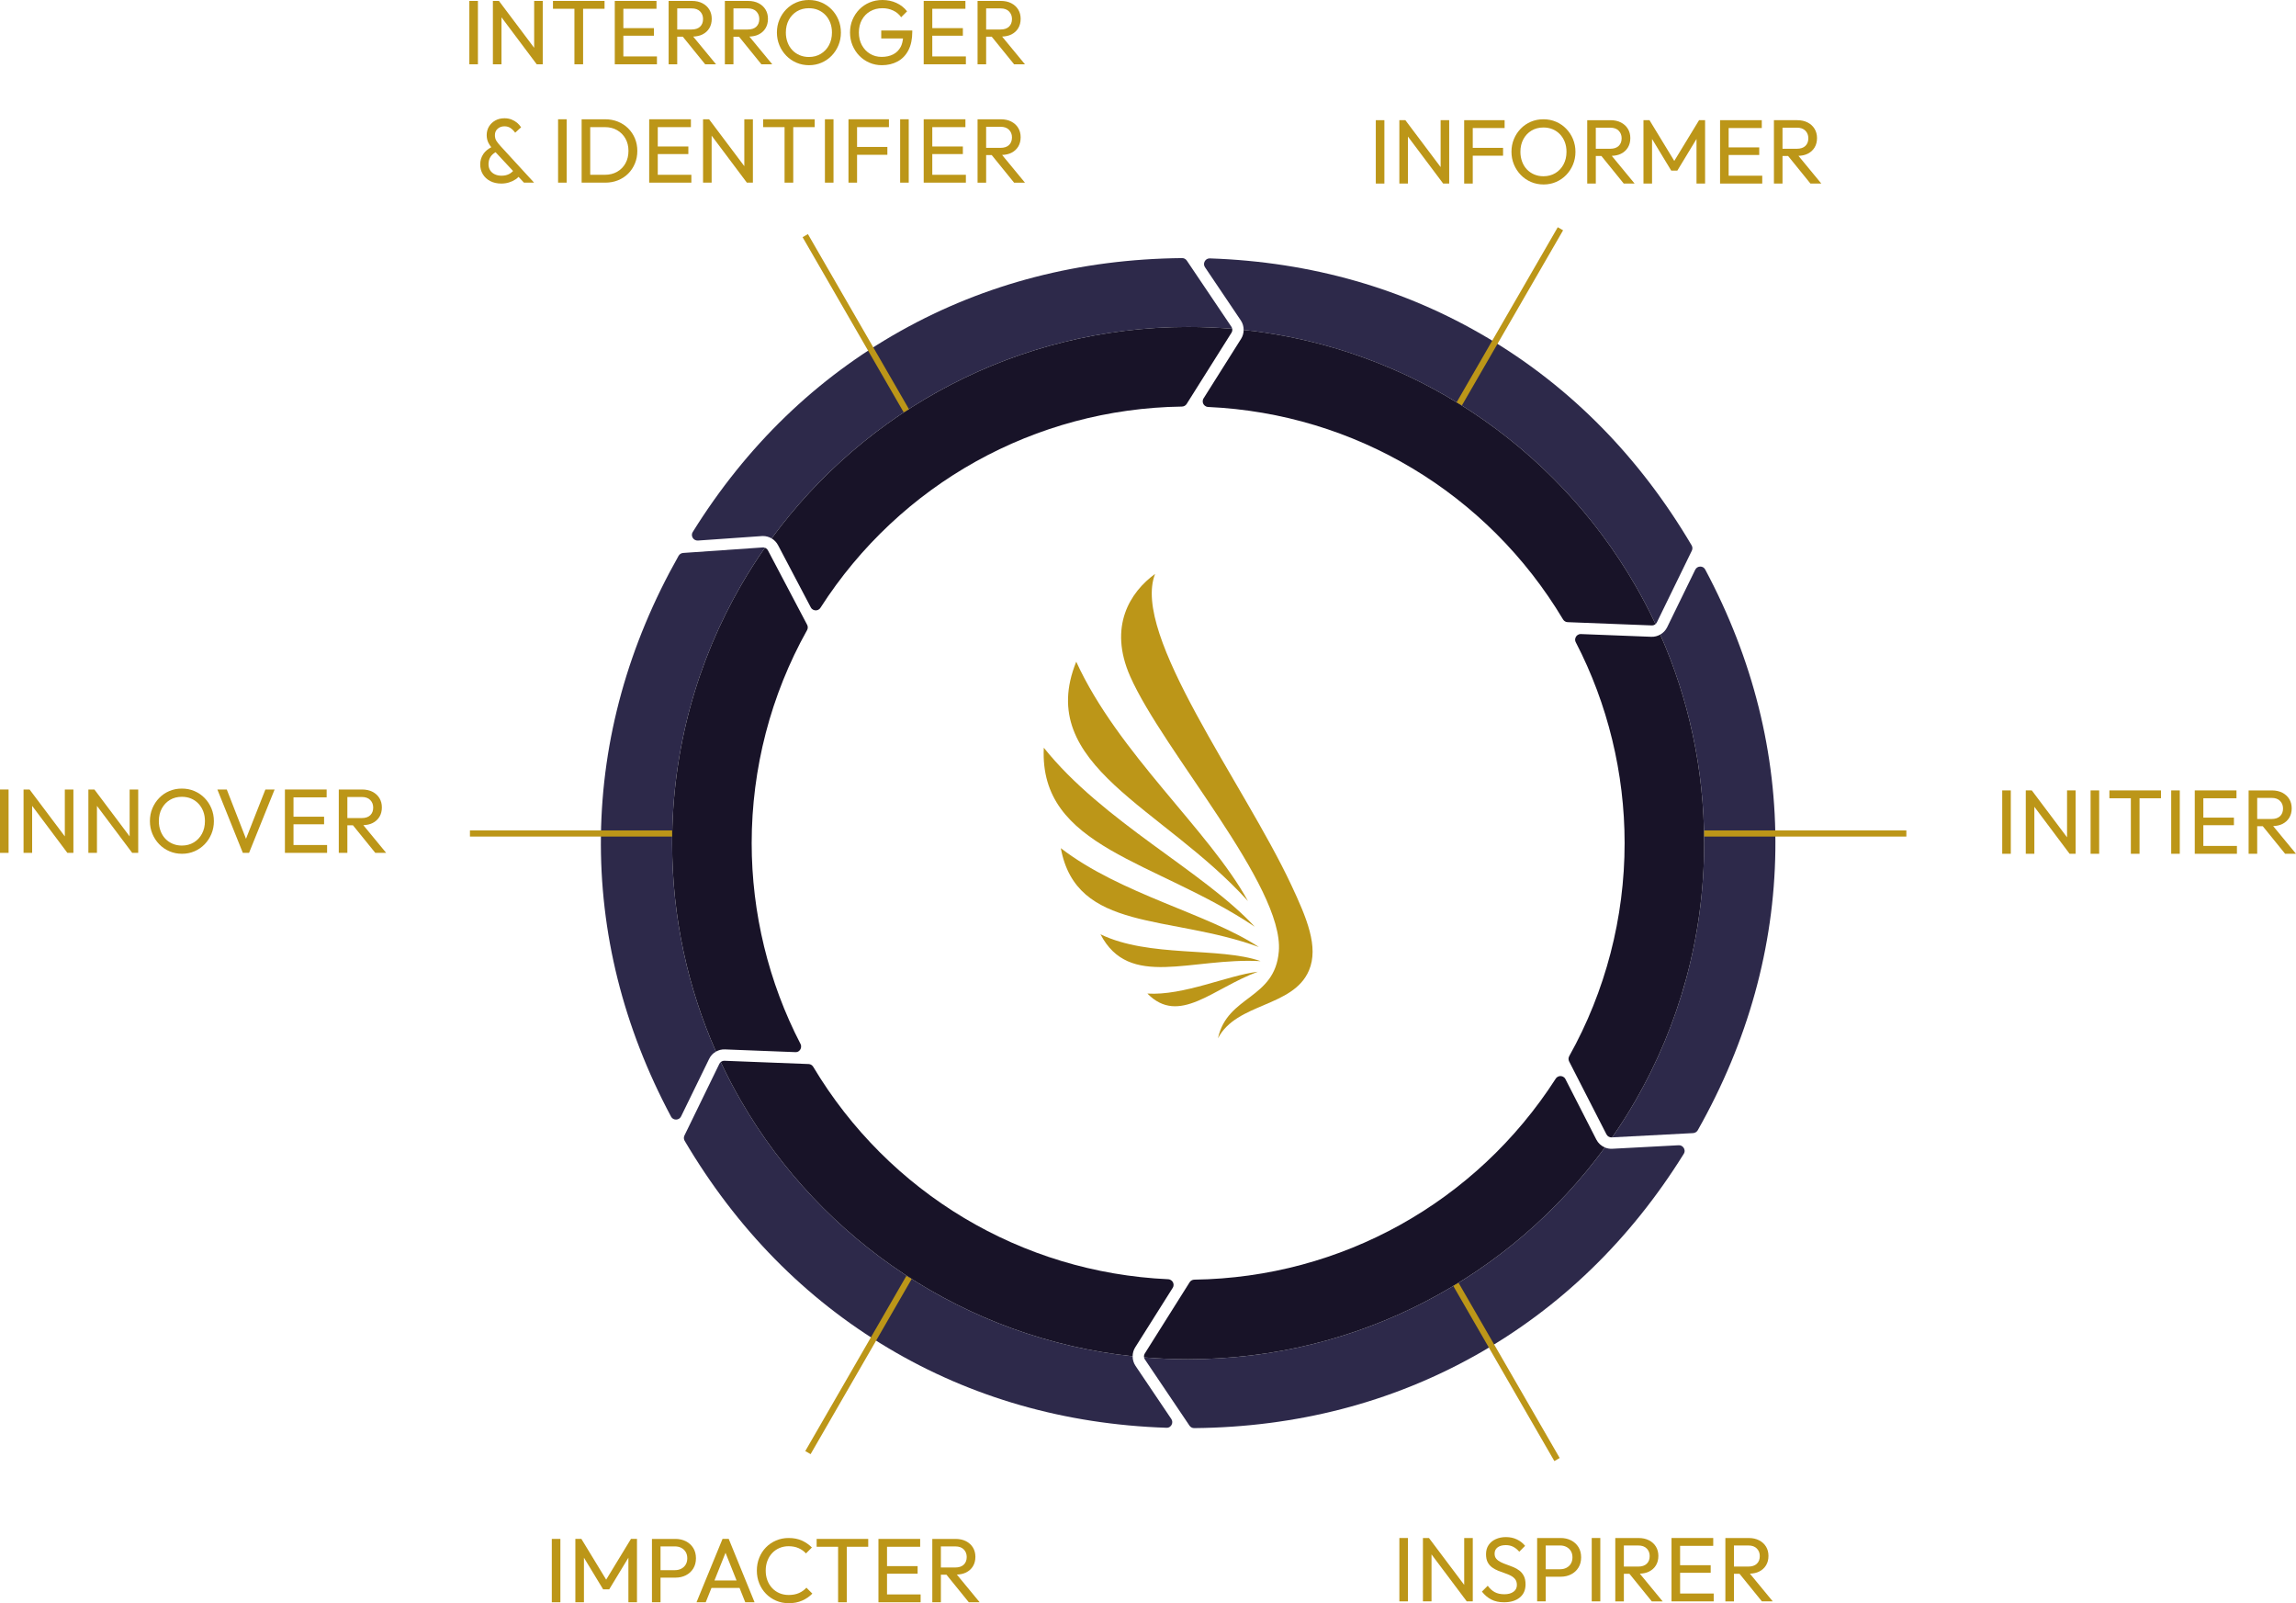
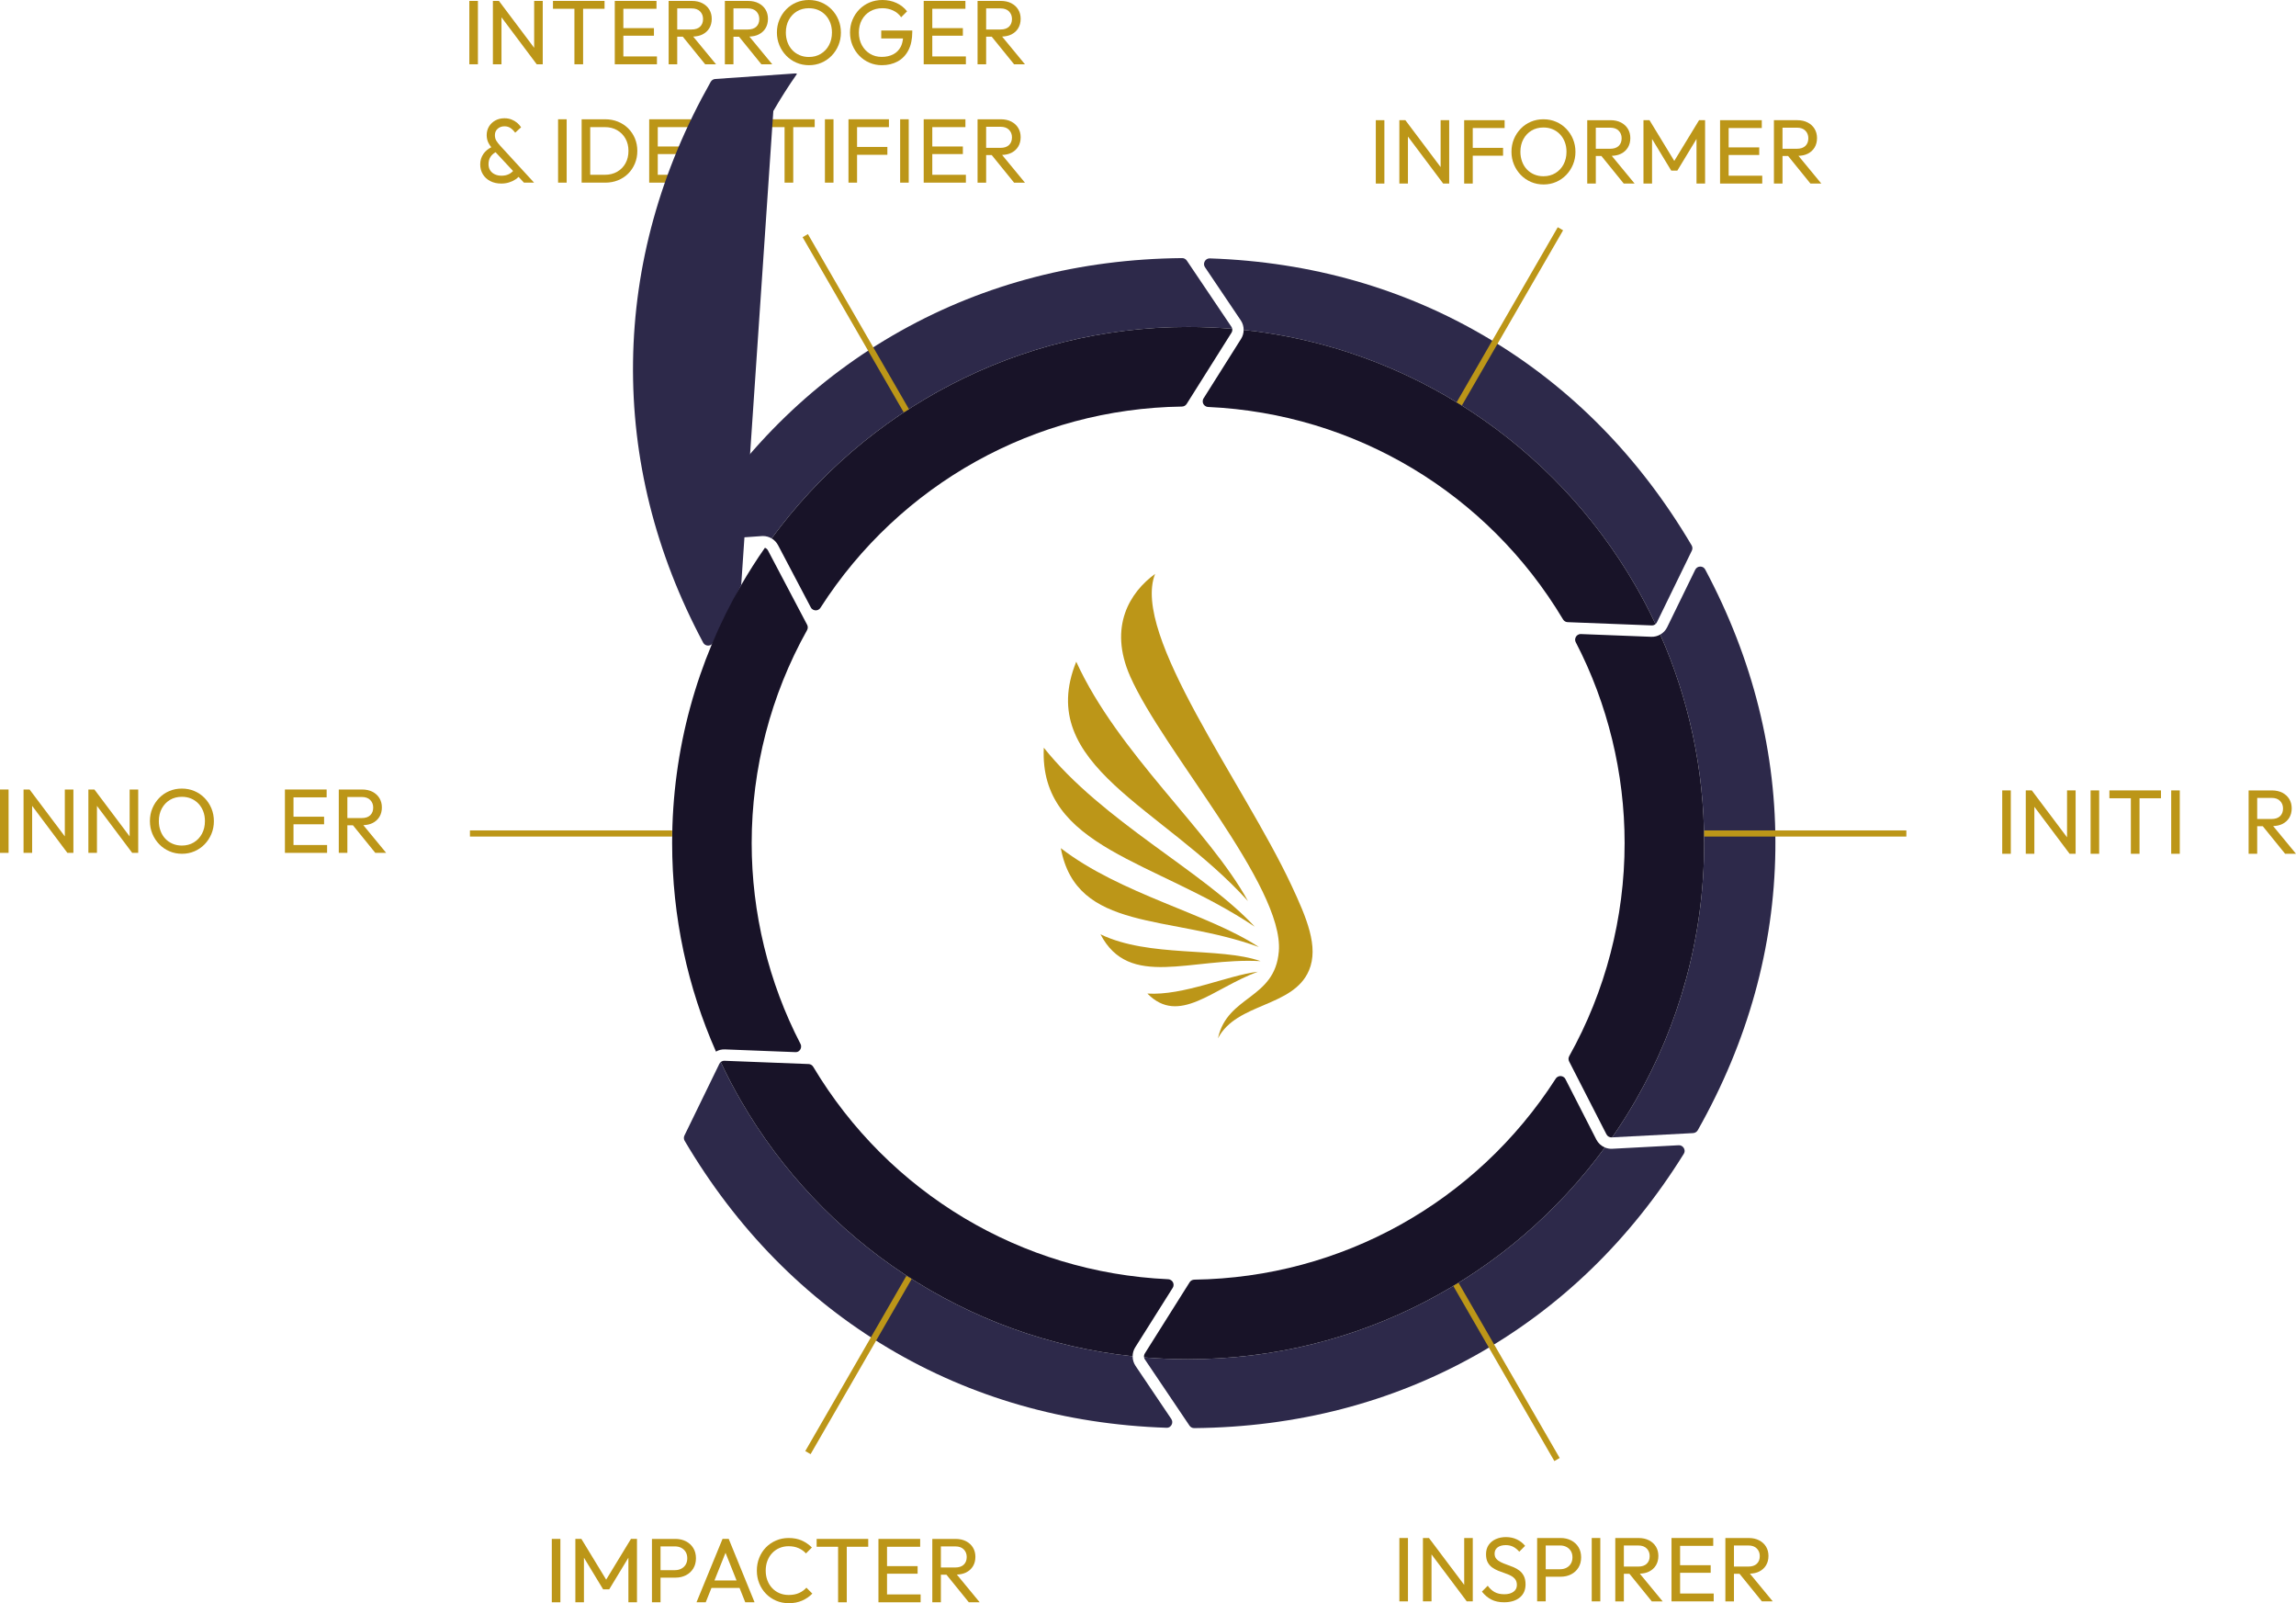
<svg xmlns="http://www.w3.org/2000/svg" id="Calque_1" data-name="Calque 1" viewBox="0 0 373.549 260.769">
  <defs>
    <style>
      .cls-1 {
        fill: #bc9618;
      }

      .cls-2 {
        fill: #181328;
      }

      .cls-3 {
        fill: #2d294a;
      }
    </style>
  </defs>
  <g>
    <rect class="cls-1" x="76.36" y=".148" width="1.396" height="10.308" />
    <polygon class="cls-1" points="86.906 7.775 81.173 .148 80.192 .148 80.192 10.457 81.589 10.457 81.589 2.812 87.322 10.457 88.302 10.457 88.302 .148 86.906 .148 86.906 7.775" />
    <polygon class="cls-1" points="94.867 10.457 94.867 1.426 98.357 1.426 98.357 .148 89.966 .148 89.966 1.426 93.456 1.426 93.456 10.457 94.867 10.457" />
    <polygon class="cls-1" points="101.417 10.457 106.883 10.457 106.883 9.179 101.417 9.179 101.417 5.808 106.393 5.808 106.393 4.575 101.417 4.575 101.417 1.426 106.809 1.426 106.809 .148 101.417 .148 100.972 .148 100.021 .148 100.021 10.457 100.972 10.457 101.417 10.457" />
    <path class="cls-1" d="m110.181,5.971h.91l3.635,4.485h1.768l-3.715-4.506c.563-.024,1.071-.128,1.502-.344.485-.242.859-.582,1.122-1.017.262-.436.394-.946.394-1.53,0-.564-.131-1.064-.394-1.5-.263-.436-.636-.78-1.122-1.032s-1.055-.379-1.708-.379h-3.788v10.308h1.396v-4.485Zm2.347-4.604c.594,0,1.052.163,1.374.49.321.327.482.738.482,1.232,0,.525-.161.941-.482,1.248-.322.307-.785.46-1.389.46h-2.332V1.367h2.347Z" />
    <path class="cls-1" d="m121.927,5.951c.563-.024,1.071-.128,1.502-.344.485-.242.859-.582,1.122-1.017.262-.436.394-.946.394-1.53,0-.564-.131-1.064-.394-1.5-.263-.436-.636-.78-1.122-1.032s-1.055-.379-1.708-.379h-3.788v10.308h1.396v-4.485h.91l3.635,4.485h1.768l-3.715-4.506Zm-2.597-4.584h2.347c.594,0,1.052.163,1.374.49.321.327.482.738.482,1.232,0,.525-.161.941-.482,1.248-.322.307-.785.46-1.389.46h-2.332V1.367Z" />
    <path class="cls-1" d="m135.296,1.53c-.475-.485-1.027-.861-1.656-1.128-.629-.268-1.31-.401-2.042-.401s-1.414.134-2.042.401c-.629.267-1.178.644-1.648,1.128-.471.485-.839,1.047-1.106,1.686-.268.639-.401,1.329-.401,2.072,0,.733.134,1.421.401,2.065.267.644.639,1.21,1.114,1.7.475.49,1.03.872,1.664,1.144.633.272,1.317.408,2.05.408.723,0,1.398-.136,2.027-.408.628-.272,1.178-.651,1.648-1.136.47-.485.839-1.05,1.106-1.693.268-.644.401-1.332.401-2.064,0-.743-.134-1.436-.401-2.08-.267-.644-.639-1.208-1.114-1.693Zm-.423,5.815c-.322.6-.765,1.069-1.329,1.411s-1.213.513-1.946.513c-.545,0-1.047-.099-1.508-.297-.46-.198-.856-.473-1.188-.824-.332-.352-.589-.772-.772-1.263-.183-.49-.275-1.022-.275-1.597,0-.772.161-1.456.483-2.049.322-.594.762-1.06,1.322-1.396.56-.336,1.206-.505,1.938-.505.554,0,1.059.097,1.515.29.456.193.852.468,1.188.824.336.356.596.775.78,1.255.183.48.275,1.007.275,1.582,0,.772-.161,1.458-.483,2.057Z" />
    <path class="cls-1" d="m143.376,6.253h3.542c-.063.507-.17.975-.371,1.359-.282.54-.688.948-1.218,1.225-.53.277-1.161.416-1.894.416-.704,0-1.332-.168-1.887-.505-.555-.336-.995-.802-1.322-1.396-.327-.594-.49-1.282-.49-2.065,0-.772.161-1.456.483-2.049.322-.594.772-1.06,1.352-1.396.579-.336,1.245-.505,1.998-.505.634,0,1.218.126,1.753.379s.965.616,1.292,1.091l.965-.965c-.465-.594-1.044-1.049-1.738-1.366-.693-.317-1.451-.476-2.272-.476-.752,0-1.448.134-2.087.401-.639.267-1.195.644-1.671,1.128-.475.485-.846,1.047-1.114,1.686s-.401,1.329-.401,2.072.133,1.436.401,2.08.636,1.208,1.106,1.693c.47.485,1.02.864,1.649,1.136.628.272,1.299.408,2.012.408.971,0,1.83-.203,2.577-.609.748-.406,1.332-1.012,1.752-1.819.422-.807.633-1.81.633-3.008v-.208h-5.051v1.292Z" />
    <polygon class="cls-1" points="151.679 5.808 156.654 5.808 156.654 4.575 151.679 4.575 151.679 1.426 157.07 1.426 157.07 .148 151.679 .148 151.233 .148 150.282 .148 150.282 10.457 151.233 10.457 151.679 10.457 157.145 10.457 157.145 9.179 151.679 9.179 151.679 5.808" />
    <path class="cls-1" d="m160.441,5.971h.91l3.635,4.485h1.768l-3.715-4.506c.563-.024,1.071-.128,1.502-.344.484-.242.858-.582,1.121-1.017.262-.436.394-.946.394-1.53,0-.564-.132-1.064-.394-1.5-.263-.436-.637-.78-1.121-1.032-.485-.252-1.055-.379-1.708-.379h-3.788v10.308h1.396v-4.485Zm2.347-4.604c.594,0,1.052.163,1.374.49.321.327.482.738.482,1.232,0,.525-.161.941-.482,1.248-.322.307-.785.46-1.389.46h-2.332V1.367h2.347Z" />
    <path class="cls-1" d="m80.742,22.876c-.149-.247-.223-.549-.223-.906,0-.416.148-.757.446-1.025.297-.268.668-.401,1.114-.401.376,0,.703.094.98.282.277.188.529.44.757.757l.965-.876c-.178-.277-.398-.524-.661-.743-.263-.217-.564-.394-.906-.527-.341-.134-.72-.201-1.136-.201-.564,0-1.064.121-1.5.364-.436.243-.777.569-1.025.98s-.371.879-.371,1.403c0,.456.094.872.282,1.248.115.231.278.472.465.718-.541.285-.983.642-1.289,1.095-.341.505-.512,1.069-.512,1.693,0,.604.144,1.142.431,1.612s.688.839,1.203,1.106c.515.267,1.114.401,1.797.401.436,0,.849-.059,1.24-.178.391-.119.747-.285,1.069-.498.189-.125.35-.265.497-.413l.877.94h1.649l-5.481-5.971c-.297-.327-.52-.614-.668-.862Zm2.19,5.377c-.371.218-.814.327-1.329.327-.416,0-.785-.077-1.106-.23-.322-.153-.572-.369-.75-.646-.178-.277-.267-.609-.267-.995,0-.475.114-.883.342-1.225.2-.3.476-.534.805-.724l2.847,3.053c-.153.165-.327.315-.541.441Z" />
    <rect class="cls-1" x="90.797" y="19.4" width="1.396" height="10.308" />
    <path class="cls-1" d="m102.197,20.871c-.471-.465-1.025-.827-1.664-1.084-.639-.257-1.334-.386-2.087-.386h-3.817v10.308h3.847c.743,0,1.433-.128,2.072-.386.639-.257,1.19-.619,1.656-1.084.465-.465.829-1.013,1.092-1.642.262-.628.394-1.309.394-2.042,0-.743-.131-1.426-.394-2.05-.263-.624-.629-1.168-1.099-1.634Zm-.431,5.688c-.322.584-.772,1.042-1.352,1.374-.579.332-1.245.498-1.998.498h-2.391v-7.753h2.391c.752,0,1.416.166,1.99.498.574.332,1.025.787,1.352,1.366s.49,1.245.49,1.998c0,.763-.161,1.436-.483,2.02Z" />
    <polygon class="cls-1" points="107.016 25.06 111.992 25.06 111.992 23.827 107.016 23.827 107.016 20.678 112.408 20.678 112.408 19.4 107.016 19.4 106.57 19.4 105.62 19.4 105.62 29.708 106.57 29.708 107.016 29.708 112.482 29.708 112.482 28.431 107.016 28.431 107.016 25.06" />
    <polygon class="cls-1" points="121.097 27.027 115.363 19.4 114.383 19.4 114.383 29.708 115.779 29.708 115.779 22.064 121.512 29.708 122.493 29.708 122.493 19.4 121.097 19.4 121.097 27.027" />
    <polygon class="cls-1" points="124.156 20.678 127.646 20.678 127.646 29.708 129.058 29.708 129.058 20.678 132.548 20.678 132.548 19.4 124.156 19.4 124.156 20.678" />
    <rect class="cls-1" x="134.211" y="19.4" width="1.396" height="10.308" />
    <polygon class="cls-1" points="138.994 19.4 138.043 19.4 138.043 29.708 139.44 29.708 139.44 25.178 144.371 25.178 144.371 23.901 139.44 23.901 139.44 20.678 144.624 20.678 144.624 19.4 139.44 19.4 138.994 19.4" />
    <rect class="cls-1" x="146.45" y="19.4" width="1.396" height="10.308" />
    <polygon class="cls-1" points="151.679 25.06 156.654 25.06 156.654 23.827 151.679 23.827 151.679 20.678 157.07 20.678 157.07 19.4 151.679 19.4 151.233 19.4 150.282 19.4 150.282 29.708 151.233 29.708 151.679 29.708 157.145 29.708 157.145 28.431 151.679 28.431 151.679 25.06" />
    <path class="cls-1" d="m164.541,24.859c.484-.242.858-.582,1.121-1.017.262-.436.394-.946.394-1.53,0-.564-.132-1.064-.394-1.5-.263-.436-.637-.78-1.121-1.032-.485-.252-1.055-.379-1.708-.379h-3.788v10.308h1.396v-4.485h.91l3.635,4.485h1.768l-3.715-4.506c.563-.024,1.071-.128,1.502-.344Zm-4.1-4.24h2.347c.594,0,1.052.163,1.374.49.321.327.482.738.482,1.232,0,.525-.161.941-.482,1.248-.322.307-.785.46-1.389.46h-2.332v-3.431Z" />
  </g>
  <g>
    <rect class="cls-1" x="227.673" y="250.164" width="1.396" height="10.308" />
    <polygon class="cls-1" points="238.219 257.791 232.485 250.164 231.505 250.164 231.505 260.472 232.901 260.472 232.901 252.829 238.634 260.472 239.614 260.472 239.614 250.164 238.219 250.164 238.219 257.791" />
    <path class="cls-1" d="m247.204,255.467c-.297-.228-.624-.416-.98-.564s-.716-.285-1.077-.408c-.361-.124-.69-.26-.987-.409s-.537-.329-.721-.542c-.183-.213-.274-.493-.274-.839,0-.436.163-.774.49-1.018.327-.242.768-.364,1.322-.364.455,0,.858.089,1.21.268s.681.445.988.802l.95-.951c-.337-.425-.772-.77-1.307-1.032-.535-.262-1.14-.394-1.812-.394-.614,0-1.166.111-1.656.334-.49.223-.876.54-1.158.951-.282.411-.424.908-.424,1.493,0,.535.09.973.268,1.314.179.341.418.621.721.839.302.218.631.399.987.542s.713.274,1.069.394c.356.119.684.255.98.408.297.154.537.349.721.587.183.237.274.549.274.936,0,.466-.186.832-.557,1.099-.371.268-.864.401-1.479.401-.623,0-1.148-.116-1.574-.349-.426-.233-.802-.577-1.129-1.033l-.95.951c.445.564.955.995,1.53,1.292.573.297,1.262.445,2.064.445,1.079,0,1.933-.257,2.562-.772.629-.515.943-1.228.943-2.139,0-.544-.092-.998-.274-1.359-.184-.361-.424-.656-.721-.884Z" />
    <path class="cls-1" d="m255.61,250.55c-.505-.257-1.074-.386-1.708-.386h-3.817v10.308h1.396v-4.01h2.421c.634,0,1.203-.128,1.708-.386.505-.257.903-.624,1.196-1.099.292-.475.438-1.03.438-1.664,0-.644-.146-1.2-.438-1.671-.293-.47-.691-.834-1.196-1.092Zm-.037,3.788c-.173.288-.411.51-.713.668-.302.159-.646.238-1.032.238h-2.347v-3.862h2.347c.387,0,.73.079,1.032.238.302.158.54.381.713.668.174.288.26.629.26,1.025s-.086.738-.26,1.025Z" />
    <rect class="cls-1" x="258.967" y="250.164" width="1.396" height="10.308" />
    <path class="cls-1" d="m268.295,255.623c.485-.242.858-.582,1.121-1.017.262-.436.394-.946.394-1.53,0-.564-.132-1.064-.394-1.5-.263-.436-.636-.78-1.121-1.032s-1.055-.379-1.708-.379h-3.788v10.308h1.396v-4.485h.91l3.635,4.485h1.768l-3.715-4.506c.563-.024,1.071-.128,1.502-.344Zm-4.1-4.24h2.347c.595,0,1.052.163,1.374.49.321.327.482.738.482,1.232,0,.525-.161.941-.482,1.248-.322.307-.785.46-1.389.46h-2.332v-3.431Z" />
    <polygon class="cls-1" points="273.345 255.823 278.32 255.823 278.32 254.59 273.345 254.59 273.345 251.441 278.736 251.441 278.736 250.164 273.345 250.164 272.899 250.164 271.948 250.164 271.948 260.472 272.899 260.472 273.345 260.472 278.811 260.472 278.811 259.195 273.345 259.195 273.345 255.823" />
    <path class="cls-1" d="m286.652,260.472h1.768l-3.715-4.506c.563-.024,1.071-.128,1.502-.344.484-.242.858-.582,1.121-1.017.262-.436.394-.946.394-1.53,0-.564-.132-1.064-.394-1.5-.263-.436-.637-.78-1.121-1.032-.485-.252-1.055-.379-1.708-.379h-3.788v10.308h1.396v-4.485h.91l3.635,4.485Zm-4.545-9.09h2.347c.594,0,1.052.163,1.374.49.321.327.482.738.482,1.232,0,.525-.161.941-.482,1.248-.322.307-.785.46-1.389.46h-2.332v-3.431Z" />
  </g>
  <g>
    <rect class="cls-1" x="223.837" y="19.548" width="1.396" height="10.308" />
    <polygon class="cls-1" points="234.383 27.176 228.649 19.548 227.669 19.548 227.669 29.856 229.065 29.856 229.065 22.213 234.798 29.856 235.778 29.856 235.778 19.548 234.383 19.548 234.383 27.176" />
    <polygon class="cls-1" points="239.165 19.548 238.214 19.548 238.214 29.856 239.61 29.856 239.61 25.326 244.542 25.326 244.542 24.049 239.61 24.049 239.61 20.826 244.794 20.826 244.794 19.548 239.61 19.548 239.165 19.548" />
    <path class="cls-1" d="m254.805,20.93c-.475-.485-1.027-.861-1.656-1.128-.629-.268-1.31-.401-2.042-.401s-1.413.134-2.042.401c-.629.267-1.179.644-1.648,1.128-.471.485-.84,1.047-1.106,1.686-.268.639-.401,1.329-.401,2.072,0,.733.134,1.421.401,2.065.267.644.639,1.21,1.113,1.7.476.49,1.03.872,1.664,1.144.633.272,1.316.408,2.05.408.723,0,1.398-.136,2.027-.408.628-.272,1.178-.651,1.648-1.136.47-.485.839-1.05,1.106-1.693s.401-1.332.401-2.064c0-.743-.134-1.436-.401-2.08-.268-.644-.639-1.208-1.114-1.693Zm-.423,5.815c-.322.6-.765,1.069-1.329,1.411s-1.214.513-1.946.513c-.545,0-1.047-.099-1.508-.297-.46-.198-.856-.473-1.188-.824-.332-.352-.59-.772-.772-1.263-.184-.49-.275-1.022-.275-1.597,0-.772.161-1.456.483-2.049.321-.594.762-1.06,1.321-1.396.56-.336,1.206-.505,1.938-.505.555,0,1.06.097,1.515.29.456.193.852.468,1.188.824s.597.775.78,1.255c.183.48.274,1.007.274,1.582,0,.772-.161,1.458-.482,2.057Z" />
    <path class="cls-1" d="m263.731,25.007c.485-.242.858-.582,1.121-1.017s.394-.946.394-1.53c0-.564-.131-1.064-.394-1.5-.263-.436-.636-.78-1.121-1.032s-1.055-.379-1.708-.379h-3.788v10.308h1.396v-4.485h.91l3.635,4.485h1.768l-3.715-4.506c.563-.024,1.071-.128,1.502-.344Zm-4.1-4.24h2.347c.595,0,1.052.163,1.374.49.321.327.482.738.482,1.232,0,.525-.161.941-.482,1.248-.322.307-.785.46-1.389.46h-2.332v-3.431Z" />
    <polygon class="cls-1" points="272.398 26.173 268.365 19.548 267.385 19.548 267.385 29.856 268.781 29.856 268.781 22.602 271.9 27.748 272.896 27.748 276.015 22.602 276.015 29.856 277.411 29.856 277.411 19.548 276.431 19.548 272.398 26.173" />
    <polygon class="cls-1" points="281.243 25.208 286.219 25.208 286.219 23.975 281.243 23.975 281.243 20.826 286.635 20.826 286.635 19.548 281.243 19.548 280.798 19.548 279.847 19.548 279.847 29.856 280.798 29.856 281.243 29.856 286.709 29.856 286.709 28.579 281.243 28.579 281.243 25.208" />
    <path class="cls-1" d="m294.551,29.856h1.768l-3.715-4.506c.563-.024,1.071-.128,1.502-.344.484-.242.858-.582,1.121-1.017.262-.436.394-.946.394-1.53,0-.564-.132-1.064-.394-1.5-.263-.436-.637-.78-1.121-1.032-.485-.252-1.055-.379-1.708-.379h-3.788v10.308h1.396v-4.485h.91l3.635,4.485Zm-4.545-9.09h2.347c.594,0,1.052.163,1.374.49.321.327.482.738.482,1.232,0,.525-.161.941-.482,1.248-.322.307-.785.46-1.389.46h-2.332v-3.431Z" />
  </g>
  <g>
    <rect class="cls-1" y="128.416" width="1.396" height="10.308" />
    <polygon class="cls-1" points="10.546 136.042 4.812 128.416 3.832 128.416 3.832 138.724 5.229 138.724 5.229 131.079 10.962 138.724 11.942 138.724 11.942 128.416 10.546 128.416 10.546 136.042" />
    <polygon class="cls-1" points="21.092 136.043 15.358 128.416 14.378 128.416 14.378 138.724 15.774 138.724 15.774 131.081 21.507 138.724 22.487 138.724 22.487 128.416 21.092 128.416 21.092 136.043" />
    <path class="cls-1" d="m33.285,129.797c-.475-.485-1.027-.861-1.656-1.128-.629-.268-1.31-.401-2.042-.401s-1.413.134-2.042.401c-.629.267-1.179.644-1.648,1.128-.471.485-.84,1.047-1.106,1.686-.268.639-.401,1.329-.401,2.072,0,.733.134,1.421.401,2.065.267.644.639,1.21,1.113,1.7.476.49,1.03.872,1.664,1.144.633.272,1.316.408,2.05.408.723,0,1.398-.136,2.027-.408.628-.272,1.178-.651,1.648-1.136.47-.485.839-1.05,1.106-1.693s.401-1.332.401-2.064c0-.743-.134-1.436-.401-2.08-.268-.644-.639-1.208-1.114-1.693Zm-.423,5.815c-.322.6-.765,1.069-1.329,1.411s-1.214.513-1.946.513c-.545,0-1.047-.099-1.508-.297-.46-.198-.856-.473-1.188-.824-.332-.352-.59-.772-.772-1.263-.184-.49-.275-1.022-.275-1.597,0-.772.161-1.456.483-2.049.321-.594.762-1.06,1.321-1.396.56-.336,1.206-.505,1.938-.505.555,0,1.06.097,1.515.29.456.193.852.468,1.188.824s.597.775.78,1.255c.183.48.274,1.007.274,1.582,0,.772-.161,1.458-.482,2.057Z" />
-     <polygon class="cls-1" points="40.022 136.433 36.895 128.416 35.365 128.416 39.509 138.724 40.519 138.724 44.678 128.416 43.178 128.416 40.022 136.433" />
    <polygon class="cls-1" points="47.752 134.075 52.728 134.075 52.728 132.842 47.752 132.842 47.752 129.693 53.144 129.693 53.144 128.416 47.752 128.416 47.307 128.416 46.355 128.416 46.355 138.724 47.307 138.724 47.752 138.724 53.218 138.724 53.218 137.447 47.752 137.447 47.752 134.075" />
    <path class="cls-1" d="m61.06,138.724h1.768l-3.715-4.506c.563-.024,1.071-.128,1.502-.344.484-.242.858-.582,1.121-1.017.262-.436.394-.946.394-1.53,0-.564-.132-1.064-.394-1.5-.263-.436-.637-.78-1.121-1.032-.485-.252-1.055-.379-1.708-.379h-3.788v10.308h1.396v-4.485h.91l3.635,4.485Zm-4.545-9.09h2.347c.594,0,1.052.163,1.374.49.321.327.482.738.482,1.232,0,.525-.161.941-.482,1.248-.322.307-.785.46-1.389.46h-2.332v-3.431Z" />
  </g>
  <g>
    <rect class="cls-1" x="89.776" y="250.312" width="1.396" height="10.308" />
    <polygon class="cls-1" points="98.621 256.938 94.589 250.312 93.608 250.312 93.608 260.621 95.005 260.621 95.005 253.367 98.124 258.512 99.119 258.512 102.238 253.366 102.238 260.621 103.634 260.621 103.634 250.312 102.654 250.312 98.621 256.938" />
    <path class="cls-1" d="m111.595,250.699c-.505-.257-1.075-.386-1.708-.386h-3.817v10.308h1.396v-4.01h2.421c.633,0,1.203-.128,1.708-.386.505-.257.903-.624,1.196-1.099.292-.475.438-1.03.438-1.664,0-.644-.146-1.2-.438-1.671-.292-.47-.691-.834-1.196-1.092Zm-.037,3.788c-.173.288-.411.51-.713.668-.302.159-.646.238-1.032.238h-2.347v-3.862h2.347c.386,0,.73.079,1.032.238.302.158.54.381.713.668.173.288.26.629.26,1.025s-.086.738-.26,1.025Z" />
    <path class="cls-1" d="m117.551,250.312l-4.233,10.308h1.5l.934-2.332h4.568l.93,2.332h1.515l-4.204-10.308h-1.01Zm-1.312,6.758l1.801-4.5,1.794,4.5h-3.595Z" />
    <path class="cls-1" d="m129.998,259.113c-.475.213-1.035.319-1.678.319-.545,0-1.045-.097-1.5-.29-.456-.193-.852-.468-1.188-.824-.337-.356-.597-.777-.78-1.262-.183-.485-.275-1.015-.275-1.589s.092-1.104.275-1.589c.183-.485.443-.906.78-1.263.336-.356.732-.631,1.188-.824.456-.193.951-.29,1.485-.29.604,0,1.144.104,1.619.312s.876.495,1.203.861l.965-.965c-.475-.476-1.02-.852-1.634-1.129-.614-.277-1.332-.416-2.154-.416-.733,0-1.416.136-2.049.409-.634.272-1.184.648-1.649,1.129-.465.48-.827,1.042-1.084,1.686-.258.644-.386,1.337-.386,2.08,0,.733.128,1.421.386,2.064.257.644.621,1.208,1.091,1.693.47.485,1.022.864,1.656,1.136.634.272,1.322.408,2.064.408.802,0,1.522-.139,2.161-.416.639-.277,1.196-.658,1.671-1.144l-.965-.965c-.327.367-.728.656-1.203.869Z" />
    <polygon class="cls-1" points="132.865 251.59 136.355 251.59 136.355 260.621 137.766 260.621 137.766 251.59 141.257 251.59 141.257 250.312 132.865 250.312 132.865 251.59" />
    <polygon class="cls-1" points="144.315 255.972 149.291 255.972 149.291 254.739 144.315 254.739 144.315 251.59 149.707 251.59 149.707 250.312 144.315 250.312 143.87 250.312 142.919 250.312 142.919 260.621 143.87 260.621 144.315 260.621 149.781 260.621 149.781 259.343 144.315 259.343 144.315 255.972" />
    <path class="cls-1" d="m157.623,260.621h1.768l-3.715-4.506c.563-.024,1.071-.128,1.502-.344.484-.242.858-.582,1.121-1.017.262-.436.394-.946.394-1.53,0-.564-.132-1.064-.394-1.5-.263-.436-.637-.78-1.121-1.032-.485-.252-1.055-.379-1.708-.379h-3.788v10.308h1.396v-4.485h.91l3.635,4.485Zm-4.545-9.09h2.347c.594,0,1.052.163,1.374.49.321.327.482.738.482,1.232,0,.525-.161.941-.482,1.248-.322.307-.785.46-1.389.46h-2.332v-3.431Z" />
  </g>
  <g>
    <rect class="cls-1" x="325.753" y="128.564" width="1.396" height="10.308" />
    <polygon class="cls-1" points="336.299 136.192 330.565 128.564 329.585 128.564 329.585 138.873 330.981 138.873 330.981 131.229 336.714 138.873 337.694 138.873 337.694 128.564 336.299 128.564 336.299 136.192" />
    <rect class="cls-1" x="340.13" y="128.564" width="1.396" height="10.308" />
    <polygon class="cls-1" points="343.19 129.842 346.681 129.842 346.681 138.873 348.092 138.873 348.092 129.842 351.582 129.842 351.582 128.564 343.19 128.564 343.19 129.842" />
    <rect class="cls-1" x="353.245" y="128.564" width="1.396" height="10.308" />
-     <polygon class="cls-1" points="358.474 134.224 363.449 134.224 363.449 132.991 358.474 132.991 358.474 129.842 363.865 129.842 363.865 128.564 358.474 128.564 358.028 128.564 357.077 128.564 357.077 138.873 358.028 138.873 358.474 138.873 363.939 138.873 363.939 137.595 358.474 137.595 358.474 134.224" />
    <path class="cls-1" d="m371.781,138.873h1.768l-3.715-4.506c.563-.024,1.071-.128,1.502-.344.484-.242.858-.582,1.121-1.017.262-.436.394-.946.394-1.53,0-.564-.132-1.064-.394-1.5-.263-.436-.637-.78-1.121-1.032-.485-.252-1.055-.379-1.708-.379h-3.788v10.308h1.396v-4.485h.91l3.635,4.485Zm-4.545-9.09h2.347c.594,0,1.052.163,1.374.49.321.327.482.738.482,1.232,0,.525-.161.941-.482,1.248-.322.307-.785.46-1.389.46h-2.332v-3.431Z" />
  </g>
  <g>
    <g>
      <path class="cls-3" d="m200.474,53.485c-2.363-.198-4.756-.302-7.168-.302-27.826,0-52.494,13.546-67.767,34.395-.419-.253-.907-.388-1.406-.388-.062,0-.13.006-.191.006l-10.388.728c-.339.018-.666-.142-.851-.444-.179-.302-.179-.66.006-.95,8.735-14.027,20.128-25.032,33.853-32.717,13.75-7.698,29.14-11.677,45.764-11.831.296-.006.592.148.765.407l7.241,10.745c.074.111.123.228.142.352Z" />
      <path class="cls-2" d="m200.351,54.132l-7.291,11.578c-.166.259-.45.414-.771.42-23.89.333-45.869,12.565-58.798,32.717-.259.407-.654.444-.814.426-.16-.006-.543-.061-.765-.481l-5.329-10.123c-.247-.463-.611-.839-1.043-1.092,15.273-20.849,39.941-34.395,67.767-34.395,2.412,0,4.805.105,7.168.302.043.222,0,.45-.123.648Z" />
    </g>
    <g>
      <path class="cls-3" d="m275.254,89.57l-5.681,11.646c-.055.117-.136.216-.228.296-1.017-2.171-2.128-4.293-3.325-6.359-13.089-22.62-36.437-38.572-63.684-41.489.007-.549-.154-1.092-.469-1.561l-5.823-8.642c-.197-.29-.21-.648-.037-.956.16-.296.457-.475.79-.475h.037c16.507.555,31.737,4.916,45.264,12.966,13.534,8.05,24.68,19.394,33.125,33.711.154.259.167.592.031.864Z" />
      <path class="cls-2" d="m269.345,101.512c-.16.142-.376.222-.623.216l-13.682-.531c-.302-.012-.58-.179-.74-.444-12.288-20.56-33.871-33.477-57.731-34.556-.487-.025-.716-.358-.79-.499-.074-.136-.21-.5.037-.901l6.1-9.679c.284-.444.419-.956.419-1.456,27.247,2.918,50.594,18.87,63.684,41.489,1.197,2.066,2.307,4.188,3.325,6.359Z" />
    </g>
    <g>
      <path class="cls-3" d="m288.844,138.307c-.21,15.748-4.453,31.071-12.627,45.535-.154.266-.445.445-.753.463l-13.176.692c1.326-1.9,2.572-3.862,3.738-5.879,7.137-12.344,11.233-26.685,11.233-41.983,0-12.071-2.554-23.551-7.143-33.92.475-.265.87-.679,1.123-1.191l4.565-9.351c.154-.315.457-.512.808-.518.358-.012.654.173.82.481,7.773,14.576,11.615,29.942,11.412,45.672Z" />
      <path class="cls-2" d="m277.259,137.135c0,15.298-4.096,29.639-11.233,41.983-1.166,2.017-2.411,3.979-3.738,5.879l-.061.006c-.358.018-.704-.173-.864-.494l-6.076-11.868c-.136-.272-.13-.592.024-.864,5.891-10.529,9.006-22.508,9.006-34.642,0-11.35-2.745-22.645-7.939-32.656-.228-.432-.049-.79.037-.925.08-.129.315-.42.759-.42h.037l11.436.444c.525.018,1.03-.111,1.468-.364,4.59,10.369,7.143,21.849,7.143,33.92Z" />
    </g>
    <g>
      <path class="cls-3" d="m273.941,187.68c-8.735,14.039-20.128,25.063-33.865,32.767-13.75,7.704-29.152,11.689-45.789,11.844h-.006c-.302,0-.586-.148-.759-.407l-7.242-10.745c-.074-.111-.123-.228-.142-.352,2.363.198,4.756.302,7.168.302,27.851,0,52.537-13.565,67.804-34.445.377.16.79.234,1.209.21l10.795-.573c.345-.019.66.154.833.456.086.142.259.518-.007.944Z" />
      <path class="cls-2" d="m261.11,186.644c-15.267,20.88-39.953,34.445-67.804,34.445-2.412,0-4.805-.105-7.168-.302-.043-.222,0-.451.123-.648l7.291-11.579c.166-.259.45-.413.771-.419,23.872-.333,45.844-12.553,58.779-32.681.241-.376.599-.431.778-.431.019,0,.031,0,.049.006.154.006.543.067.758.487l5.028,9.833c.302.592.802,1.042,1.394,1.289Z" />
    </g>
    <g>
      <path class="cls-3" d="m190.605,231.766c-.08.148-.333.493-.826.469-16.513-.549-31.743-4.911-45.265-12.961-13.534-8.056-24.68-19.4-33.125-33.717-.154-.259-.167-.586-.031-.863l5.669-11.64c.055-.118.142-.222.234-.302,1.018,2.178,2.128,4.299,3.325,6.366,13.096,22.62,36.443,38.572,63.69,41.489-.006.549.154,1.092.469,1.561l5.823,8.642c.191.29.21.648.037.956Z" />
      <path class="cls-2" d="m190.796,209.473l-6.1,9.678c-.284.445-.42.957-.42,1.456-27.246-2.917-50.594-18.869-63.69-41.489-1.197-2.067-2.307-4.188-3.325-6.366.167-.136.37-.21.586-.21h.037l13.682.531c.302.012.579.178.74.444,12.294,20.56,33.878,33.476,57.737,34.556.487.025.716.358.79.5.074.136.21.499-.037.901Z" />
    </g>
    <g>
-       <path class="cls-3" d="m120.592,95.153c-7.143,12.343-11.239,26.685-11.239,41.983,0,12.072,2.548,23.546,7.131,33.915-.481.265-.87.678-1.117,1.197l-4.559,9.345c-.154.314-.456.506-.808.512h-.019c-.339,0-.642-.173-.802-.475-7.779-14.576-11.615-29.941-11.412-45.678.21-15.754,4.46-31.077,12.639-45.548.148-.265.426-.438.74-.463l12.923-.895c.019-.006.043-.006.062-.006.111,0,.216.019.315.062-1.37,1.955-2.653,3.972-3.855,6.051Z" />
+       <path class="cls-3" d="m120.592,95.153l-4.559,9.345c-.154.314-.456.506-.808.512h-.019c-.339,0-.642-.173-.802-.475-7.779-14.576-11.615-29.941-11.412-45.678.21-15.754,4.46-31.077,12.639-45.548.148-.265.426-.438.74-.463l12.923-.895c.019-.006.043-.006.062-.006.111,0,.216.019.315.062-1.37,1.955-2.653,3.972-3.855,6.051Z" />
      <path class="cls-2" d="m131.301,102.505c-5.891,10.524-9.006,22.496-9.006,34.63,0,11.35,2.745,22.645,7.939,32.656.222.432.043.789-.037.925-.086.13-.308.444-.802.419l-11.436-.444c-.536-.025-1.042.105-1.474.358-4.583-10.369-7.131-21.843-7.131-33.915,0-15.298,4.096-29.639,11.239-41.983,1.203-2.079,2.486-4.096,3.855-6.051.21.074.383.222.493.426l6.378,12.103c.142.271.136.598-.018.876Z" />
    </g>
  </g>
  <g>
    <path class="cls-1" d="m198.158,168.892c3.014-5.827,12.248-5.016,14.808-11.052,1.622-3.825-.364-8.524-2.898-13.926-7.766-16.558-26.06-40.684-22.136-50.567-4.056,2.947-7.646,8.541-4.055,16.672,5.374,12.171,25.043,34.107,24.184,44.715-.636,7.857-8.379,7.124-9.903,14.157Z" />
    <path class="cls-1" d="m203.035,146.562c-6.304-11.501-21.127-24.037-27.936-38.932-6.84,16.913,14.079,23.586,27.936,38.932Z" />
    <path class="cls-1" d="m204.14,150.732c-8.363-9.044-24.722-17.091-34.318-29.112-.784,16.342,18.198,18.284,34.318,29.112Z" />
    <path class="cls-1" d="m204.81,154.039c-8.223-5.434-22.47-8.567-32.219-16.08,2.535,13.696,17.628,10.739,32.219,16.08Z" />
    <path class="cls-1" d="m205.095,156.335c-6.757-2.355-18.104-.528-26.051-4.367,4.676,8.988,14.67,3.751,26.051,4.367Z" />
    <path class="cls-1" d="m204.646,158.058c-4.941.597-12.062,3.914-17.972,3.551,5.171,5.247,10.611-.836,17.972-3.551Z" />
  </g>
  <rect class="cls-1" x="229.197" y="50.951" width="32.895" height=".999" transform="translate(78.191 238.393) rotate(-59.977)" />
  <rect class="cls-1" x="138.734" y="36.123" width="1" height="32.895" transform="translate(-7.631 76.661) rotate(-30)" />
  <rect class="cls-1" x="244.596" y="206.711" width=".999" height="32.895" transform="translate(-78.742 152.444) rotate(-30)" />
  <rect class="cls-1" x="123.223" y="221.528" width="32.895" height="1" transform="translate(-122.446 231.997) rotate(-60.005)" />
  <rect class="cls-1" x="277.259" y="135.072" width="32.896" height="1" />
  <rect class="cls-1" x="76.458" y="135.072" width="32.895" height="1" />
</svg>